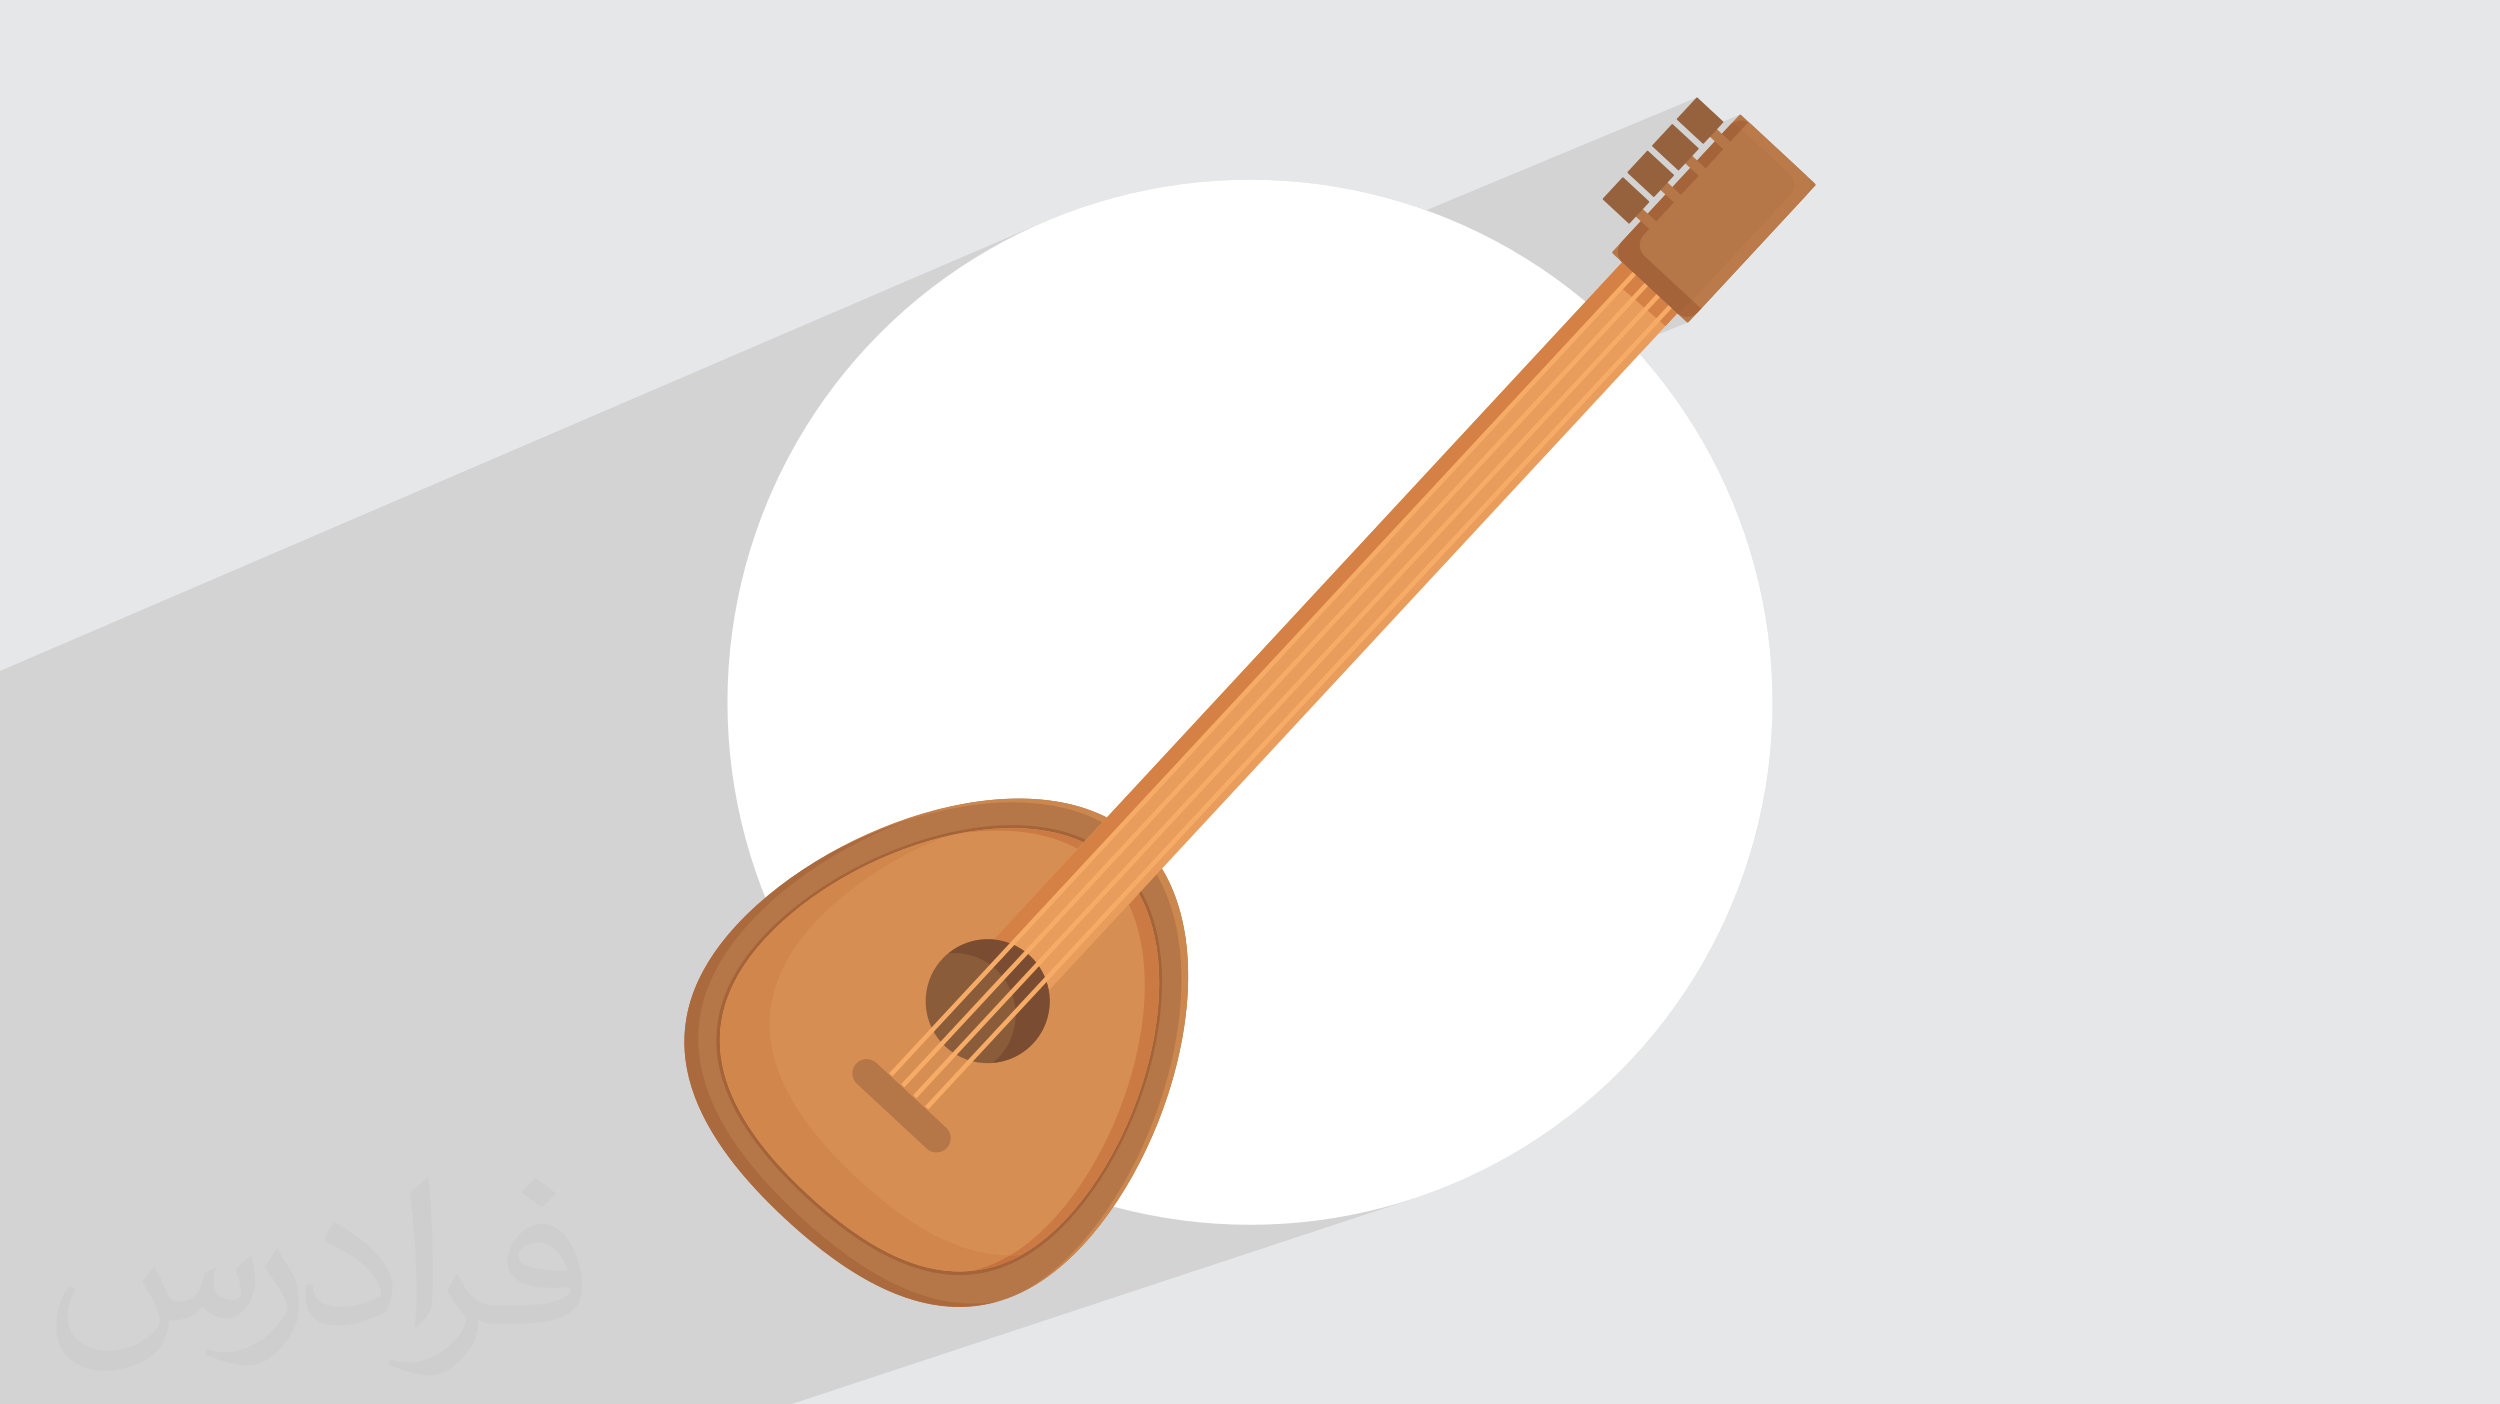
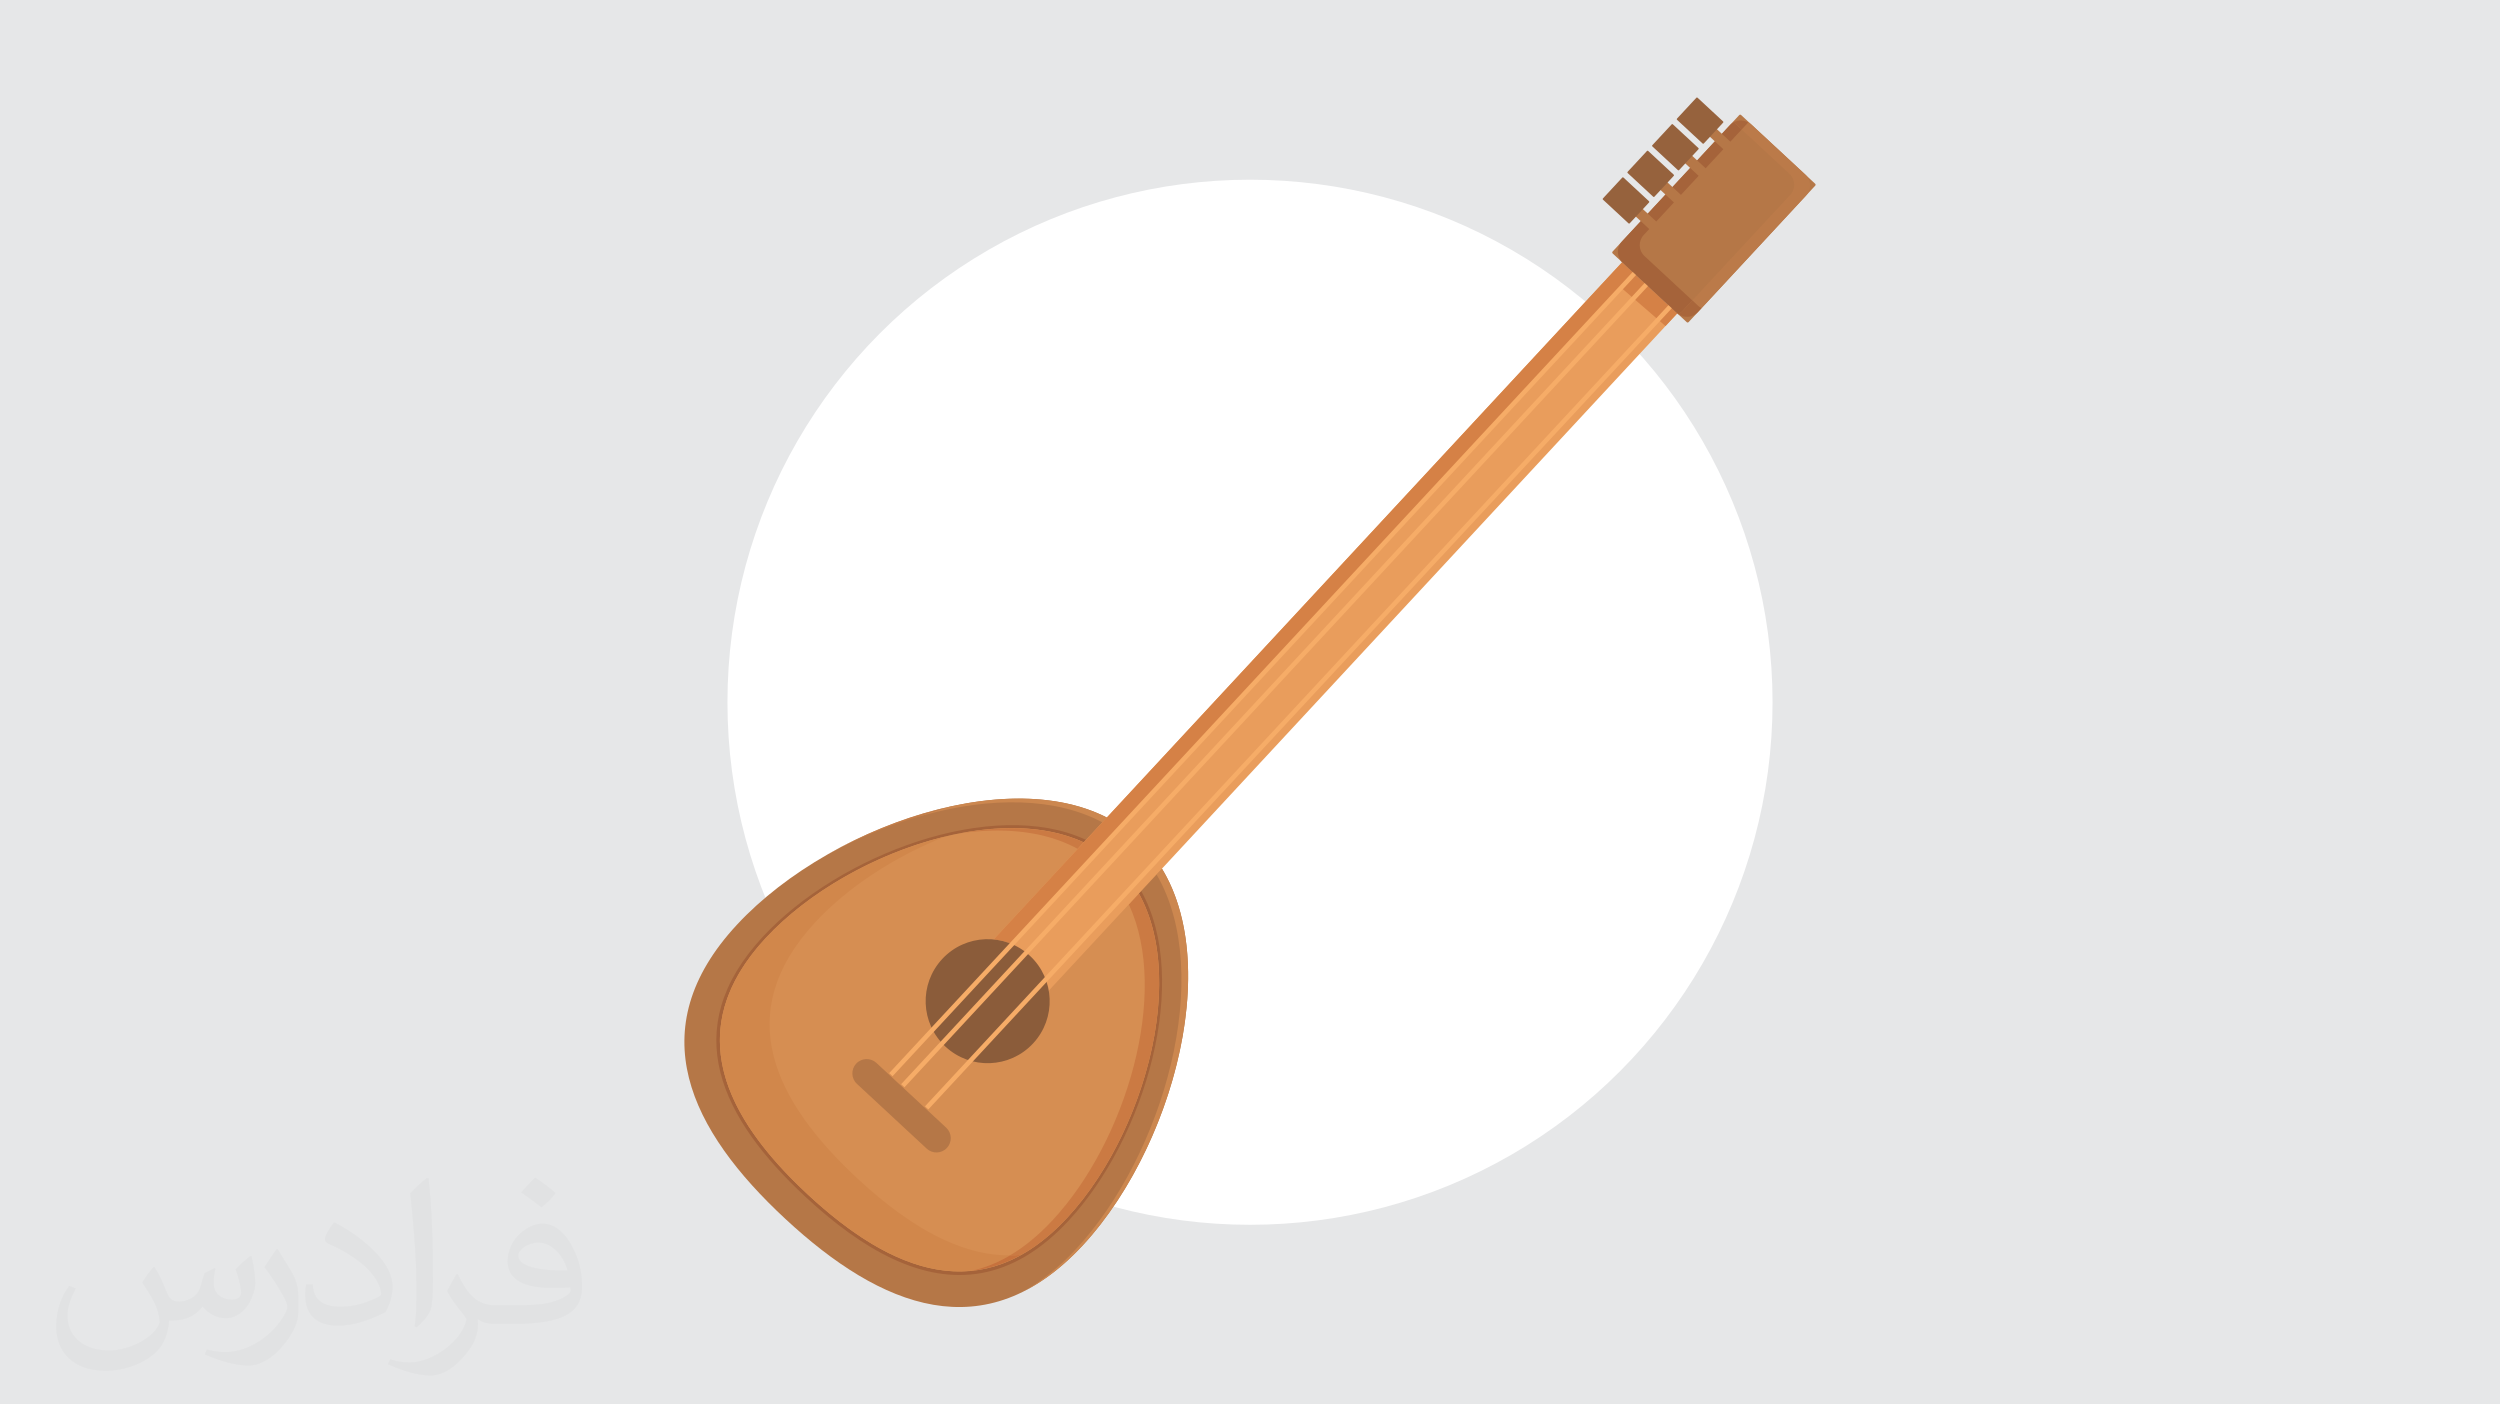
<svg xmlns="http://www.w3.org/2000/svg" xml:space="preserve" width="94.192mm" height="52.917mm" version="1.1" style="shape-rendering:geometricPrecision; text-rendering:geometricPrecision; image-rendering:optimizeQuality; fill-rule:evenodd; clip-rule:evenodd" viewBox="0 0 9404.92 5283.66">
  <defs>
    <style type="text/css">
   
    .fil3 {fill:white}
    .fil27 {fill:#FEF8F5;fill-rule:nonzero}
    .fil7 {fill:#FDE9D9;fill-rule:nonzero}
    .fil30 {fill:#F6AC67;fill-rule:nonzero}
    .fil5 {fill:#F3E9E3;fill-rule:nonzero}
    .fil16 {fill:#E99D5C;fill-rule:nonzero}
    .fil18 {fill:#EADBCF;fill-rule:nonzero}
    .fil22 {fill:#D58146;fill-rule:nonzero}
    .fil11 {fill:#D68E52;fill-rule:nonzero}
    .fil13 {fill:#D1874B;fill-rule:nonzero}
    .fil14 {fill:#CB7A43;fill-rule:nonzero}
    .fil8 {fill:#CC874F;fill-rule:nonzero}
    .fil25 {fill:#CA7D45;fill-rule:nonzero}
    .fil15 {fill:#C7723D;fill-rule:nonzero}
    .fil9 {fill:#C57D48;fill-rule:nonzero}
    .fil17 {fill:#C37542;fill-rule:nonzero}
    .fil21 {fill:#B96535;fill-rule:nonzero}
    .fil24 {fill:#B87140;fill-rule:nonzero}
    .fil19 {fill:#B9703F;fill-rule:nonzero}
    .fil28 {fill:#BB7A49;fill-rule:nonzero}
    .fil4 {fill:#B57747;fill-rule:nonzero}
    .fil6 {fill:#AB693E;fill-rule:nonzero}
    .fil29 {fill:#A9663B;fill-rule:nonzero}
    .fil10 {fill:#A5633A;fill-rule:nonzero}
    .fil12 {fill:#A05E37;fill-rule:nonzero}
    .fil20 {fill:#965430;fill-rule:nonzero}
    .fil31 {fill:#96623D;fill-rule:nonzero}
    .fil23 {fill:#8B5C3A;fill-rule:nonzero}
    .fil26 {fill:#7A4D32;fill-rule:nonzero}
    .fil2 {fill:#373435;fill-opacity:0.031}
    .fil1 {fill:#2B2A29;fill-opacity:0.102}
    .fil0 {fill:#E6E7E8}
   
  </style>
  </defs>
  <g id="Layer_x0020_1">
    <polygon class="fil0" points="-0,0 9404.92,0 9404.92,5283.66 -0,5283.66 " />
-     <polygon class="fil1" points="2972.87,5283.66 2593.96,5283.66 2573.49,5283.66 2563.18,5283.66 2380.48,5283.66 2365.98,5283.66 2355.2,5283.66 2346.61,5283.66 2329.4,5283.66 2324.35,5283.66 2295.65,5283.66 2295.39,5283.66 2294.7,5283.66 2294.44,5283.66 2294.42,5283.66 2294.17,5283.66 2294.14,5283.66 2293.87,5283.66 2293.6,5283.66 2293.28,5283.66 2291.98,5283.66 2159.18,5283.66 2134.75,5283.66 2134.34,5283.66 2133.9,5283.66 2133.49,5283.66 2133.07,5283.66 2132.89,5283.66 2132.65,5283.66 2083.7,5283.66 2053.44,5283.66 1990.92,5283.66 1990.91,5283.66 1989.85,5283.66 1983.78,5283.66 1976.63,5283.66 1953.56,5283.66 1952.22,5283.66 1952.19,5283.66 1950.85,5283.66 1950.84,5283.66 1949.49,5283.66 1949.48,5283.66 1948.39,5283.66 1948.13,5283.66 1948.12,5283.66 1946.75,5283.66 1946.73,5283.66 1945.37,5283.66 1945.36,5283.66 1944.01,5283.66 1943.98,5283.66 1902.37,5283.66 1902.35,5283.66 1900.96,5283.66 1900.95,5283.66 1899.56,5283.66 1899.55,5283.66 1898.72,5283.66 1898.15,5283.66 1898.14,5283.66 1896.74,5283.66 1895.32,5283.66 1888.28,5283.66 1842.61,5283.66 1842.54,5283.66 1812.91,5283.66 1811.54,5283.66 1803.68,5283.66 1799.23,5283.66 1796.97,5283.66 1795.84,5283.66 1795.58,5283.66 1793.4,5283.66 1787.96,5283.66 1772.15,5283.66 1771.64,5283.66 1764.17,5283.66 1757.71,5283.66 1756.19,5283.66 1748.18,5283.66 1743.72,5283.66 1742.2,5283.66 1740.16,5283.66 1739.8,5283.66 1732.11,5283.66 1729.66,5283.66 1724.01,5283.66 1715.91,5283.66 1715.52,5283.66 1707.78,5283.66 1701.28,5283.66 1699.63,5283.66 1691.46,5283.66 1687.93,5283.66 1687.47,5283.66 1683.26,5283.66 1675.03,5283.66 1672.64,5283.66 1666.79,5283.66 1658.52,5283.66 1658.21,5283.66 1650.22,5283.66 1643.68,5283.66 1641.89,5283.66 1633.55,5283.66 1632.13,5283.66 1632.04,5283.66 1629.11,5283.66 1625.2,5283.66 1616.8,5283.66 1614.47,5283.66 1608.41,5283.66 1599.97,5283.66 1599.77,5283.66 1591.52,5283.66 1584.98,5283.66 1583.06,5283.66 1575.54,5283.66 1574.55,5283.66 1570.13,5283.66 1566.04,5283.66 1557.52,5283.66 1555.23,5283.66 1548.94,5283.66 1540.38,5283.66 1540.28,5283.66 1531.76,5283.66 1525.23,5283.66 1523.15,5283.66 1514.52,5283.66 1510.14,5283.66 1505.86,5283.66 1497.18,5283.66 1494.98,5283.66 1488.47,5283.66 1479.76,5283.66 1279.37,5283.66 1278.77,5283.66 1209.43,5283.66 1206.27,5283.66 1187.59,5283.66 1163.92,5283.66 1130.51,5283.66 1110.7,5283.66 1071.92,5283.66 1013.27,5283.66 1001.44,5283.66 966.1,5283.66 965.86,5283.66 963.31,5283.66 958.29,5283.66 958.27,5283.66 957.67,5283.66 957.66,5283.66 957.34,5283.66 957.03,5283.66 956.72,5283.66 956.42,5283.66 956.13,5283.66 956.1,5283.66 956.09,5283.66 955.79,5283.66 955.49,5283.66 955.18,5283.66 954.88,5283.66 954.7,5283.66 954.55,5283.66 954.26,5283.66 953.96,5283.66 953.65,5283.66 953.35,5283.66 953.02,5283.66 952.72,5283.66 952.42,5283.66 952.11,5283.66 951.81,5283.66 951.51,5283.66 951.17,5283.66 950.87,5283.66 950.58,5283.66 950.57,5283.66 950.27,5283.66 950.26,5283.66 949.97,5283.66 949.66,5283.66 949.33,5283.66 949.03,5283.66 948.72,5283.66 948.42,5283.66 903.49,5283.66 901.64,5283.66 900.09,5283.66 891.87,5283.66 889.82,5283.66 888.88,5283.66 841.11,5283.66 835.53,5283.66 833.34,5283.66 832.54,5283.66 831.42,5283.66 829.57,5283.66 826.62,5283.66 773.52,5283.66 773.45,5283.66 773.2,5283.66 772.08,5283.66 770.71,5283.66 759.45,5283.66 758.72,5283.66 734.46,5283.66 734.28,5283.66 708.59,5283.66 706.8,5283.66 704.53,5283.66 679.92,5283.66 653.87,5283.66 644,5283.66 635.55,5283.66 615.68,5283.66 597.74,5283.66 578.7,5283.66 571.39,5283.66 546.04,5283.66 542.41,5283.66 513.64,5283.66 505.14,5283.66 485.8,5283.66 485.56,5283.66 449.26,5283.66 440.12,5283.66 431.91,5283.66 428.8,5283.66 381.06,5283.66 378.26,5283.66 377.54,5283.66 376.35,5283.66 374.8,5283.66 321.71,5283.66 313.69,5283.66 306.95,5283.66 267.33,5283.66 248.99,5283.66 239.8,5283.66 211.81,5283.66 183.64,5283.66 174.51,5283.66 159.03,5283.66 117.62,5283.66 110.07,5283.66 104.43,5283.66 51.03,5283.66 49.77,5283.66 46.31,5283.66 -0,5283.66 -0,5283.02 -0,5277.34 -0,5276.69 -0,5264.19 -0,5254.62 -0,5252.31 -0,5246.23 -0,5231.58 -0,5228.87 -0,5227.24 -0,5208.46 -0,5208.04 -0,5205.87 -0,5190.59 -0,5183.83 -0,5183.42 -0,5172.93 -0,5161.83 -0,5160.4 -0,5159.95 -0,5152.43 -0,5143.96 -0,5137.86 -0,5135.81 -0,5133.28 -0,5125.64 -0,5117.29 -0,5114.95 -0,5112.73 -0,5107.34 -0,5091.95 -0,5089.81 -0,5089.79 -0,5089.45 -0,5082.63 -0,5071.94 -0,5068.12 -0,5067.6 -0,5062.72 -0,5054.28 -0,5045.61 -0,5045.52 -0,5044.9 -0,5044.37 -0,5036.42 -0,5028.06 -0,5022.78 -0,5021.22 -0,5018.99 -0,5010.13 -0,5001.62 -0,5000.59 -0,4998.42 -0,4984.47 -0,4977.83 -0,4976.58 -0,4966.99 -0,4955.11 -0,4954.73 -0,4950.11 -0,4933.03 -0,4916.12 -0,4910.94 -0,4910.84 -0,4899.81 -0,4891.56 -0,4889.91 -0,4888.5 -0,4883.43 -0,4877.04 -0,4875.21 -0,4874.03 -0,4873.98 -0,4867.38 -0,4864.04 -0,4858.84 -0,4851.2 -0,4843.05 -0,4834.81 -0,4827.07 -0,4819.62 -0,4811.32 -0,4804.39 -0,4795.71 -0,4790.2 -0,4780.56 -0,4765.79 -0,4765.71 -0,4758.94 -0,4750.64 -0,4744.71 -0,4742.82 -0,4736.14 -0,4728.24 -0,4721.35 -0,4713.56 -0,4707.2 -0,4699.36 -0,4692.89 -0,4685.5 -0,4678.93 -0,4671.55 -0,4665.15 -0,4651.63 -0,4638.27 -0,4632.51 -0,4632.24 -0,4632.21 -0,4625.15 -0,4621.45 -0,4621.22 -0,4621 -0,4620.78 -0,4620.56 -0,4620.34 -0,4620.13 -0,4618.35 -0,4617.91 -0,4612.26 -0,4605.73 -0,4605.64 -0,4605.16 -0,4599.62 -0,4593 -0,4591 -0,4589.23 -0,4587.58 -0,4580.68 -0,4576.87 -0,4575.7 -0,4575.02 -0,4568.57 -0,4563.99 -0,4563.24 -0,4561.01 -0,4556.85 -0,4552.28 -0,4549.41 -0,4547.15 -0,4545.3 -0,4542.13 -0,4537.14 -0,4534.4 -0,4524.59 -0,4523.22 -0,4522.45 -0,4522.12 -0,4513.53 -0,4512.69 -0,4511.03 -0,4509.65 -0,4502.94 -0,4501.88 -0,4500.75 -0,4498.7 -0,4492.99 -0,4491.48 -0,4490.54 -0,4489.68 -0,4489.55 -0,4487.22 -0,4483.55 -0,4481.16 -0,4479.45 -0,4476.8 -0,4476.12 -0,4475.29 -0,4475.08 -0,4471.36 -0,4468.08 -0,4467.29 -0,4466.64 -0,4466.49 -0,4462.55 -0,4457.03 -0,4454.81 -0,4398.52 -0,4377.39 -0,3778.36 -0,3738.77 -0,3738.32 -0,3736.13 -0,3719.76 -0,3718.76 -0,3718.73 -0,3718.65 -0,3718.61 -0,3718.55 -0,3718.49 -0,3718.44 -0,3718.37 -0,3718.32 -0,3718.29 -0,3717.71 -0,3695.69 -0,3694.62 -0,3694.4 -0,3694.17 -0,3694.16 -0,3693.96 -0,3693.91 -0,3672.32 -0,3672.31 -0,3658.67 -0,3657.95 -0,3621.24 -0,3615.69 -0,3614.57 -0,3613.14 -0,3606.87 -0,3606.24 -0,3577.66 -0,3570.09 -0,3570.08 -0,3555.68 -0,3539.01 -0,3518.79 -0,3466.42 -0,3464.32 -0,3460.28 -0,3459.06 -0,3459.05 -0,3458.25 -0,3418.15 -0,3411.99 -0,3391.98 -0,3350.88 -0,3343.74 -0,3343.54 -0,3343.29 -0,3341.98 -0,3335.76 -0,3329.83 -0,3314.71 -0,3301.28 -0,3297.7 -0,3297.6 -0,3290.22 -0,3289.97 -0,3289.41 -0,3288.65 -0,3282.54 -0,3276.57 -0,3261.49 -0,3248.12 -0,3244.57 -0,3244.53 -0,3244.52 -0,3230.81 -0,3229.55 -0,3229.54 -0,3227.23 -0,3191.69 -0,3191.68 -0,3186.63 -0,3185.32 -0,3185.06 -0,3184.28 -0,3184.23 -0,3184.11 -0,3183.99 -0,3182.68 -0,3177.61 -0,3176.79 -0,3176.75 -0,3174.02 -0,3170.69 -0,3159.35 -0,3159.27 -0,3159.19 -0,3159.18 -0,3158.84 -0,3155.76 -0,3142.48 -0,3141.98 -0,3139.76 -0,3139.33 -0,3138.97 -0,3133.62 -0,3132.28 -0,3132.04 -0,3071.85 -0,3068.3 -0,3028.25 -0,3026.92 -0,3026.68 -0,2524.03 3937.28,830.51 4026.55,795.31 4117.89,764.4 4211.17,737.91 4306.28,715.97 4403.08,698.67 4501.47,686.17 4601.3,678.58 4702.46,676.03 4747.39,676.53 4792.08,678.03 4836.5,680.53 4880.65,684 4924.53,688.44 4968.12,693.84 5011.4,700.18 5054.38,707.47 5097.02,715.67 5139.34,724.79 5181.32,734.82 5222.94,745.73 5264.2,757.53 5305.08,770.19 5345.57,783.73 5365.37,790.83 6382.73,366.88 6383.26,366.7 6383.81,366.63 6384.36,366.66 6384.9,366.8 6385.41,367.05 6385.88,367.41 6482.46,457.04 6482.73,457.35 6544.53,431.78 6545.45,431.47 6546.4,431.34 6547.35,431.39 6548.29,431.63 6549.16,432.05 6549.97,432.65 6586.89,466.91 6587.04,467.05 6727.34,597.25 6828.66,691.26 6829.32,692.02 6829.81,692.88 6830.11,693.79 6830.24,694.74 6830.19,695.7 6829.95,696.63 6829.53,697.5 6828.92,698.31 6386.93,1174.59 6386.9,1174.63 6386.81,1174.73 6386.7,1174.85 6386.62,1174.94 6386.5,1175.06 6386.41,1175.16 6386.33,1175.25 6386.2,1175.39 6386.15,1175.44 6384.43,1177.3 6352.47,1211.74 6351.71,1212.4 6350.87,1212.89 6235.76,1258.67 6167.94,1331.75 6196.75,1364.67 6224.83,1398.24 6252.16,1432.43 6278.75,1467.24 6304.59,1502.66 6329.64,1538.65 6353.9,1575.24 6377.36,1612.38 6400.01,1650.08 6421.83,1688.32 6442.82,1727.1 6462.96,1766.38 6482.24,1806.18 6500.63,1846.45 6518.14,1887.22 6534.77,1928.45 6550.46,1970.15 6565.24,2012.27 6579.09,2054.84 6591.98,2097.82 6603.92,2141.22 6614.89,2185 6624.86,2229.17 6633.84,2273.7 6641.8,2318.59 6648.75,2363.83 6654.67,2409.4 6659.53,2455.29 6663.33,2501.49 6666.07,2547.99 6667.72,2594.78 6668.26,2641.83 6665.71,2742.99 6658.12,2842.83 6645.62,2941.21 6628.33,3038.01 6606.38,3133.12 6579.89,3226.41 6548.99,3317.74 6513.78,3407.01 6474.42,3494.09 6431,3578.85 6383.67,3661.18 6332.53,3740.93 6277.73,3818 6219.37,3892.27 6157.59,3963.59 6092.5,4031.87 6024.22,4096.96 5952.9,4158.74 5878.63,4217.1 5801.56,4271.9 5721.81,4323.04 5639.48,4370.37 5554.72,4413.79 5467.64,4453.15 5378.37,4488.35 5287.04,4519.26 " />
    <path class="fil2" d="M580.8 4766.34c17.95,27.21 29.6,53.36 40.96,82.43 8.45,16.91 12.93,48.09 52.57,48.09 11.61,0 28.28,-3.42 43.06,-11.61 16.63,-8.73 29.32,-21.94 35.94,-42l15.85 -53.36 38.57 -19.02 2.64 2.64c-5.27,20.09 -6.59,39.36 -6.59,54.43 0,44.63 38.57,61.56 69.22,61.56 17.95,0 34.09,-8.73 34.09,-25.11 0,-21.13 -8.98,-57.06 -20.62,-89.29 17.95,-17.95 35.94,-35.94 56.53,-50.47l3.17 1.6c8.98,38.04 14,75.56 14,100.66 0,24.57 -10.83,51.79 -19.81,69.49 -18.49,34.87 -51.25,62.62 -90.87,62.62 -30.1,0 -63.65,-15.07 -86.66,-43.06l-1.32 0c-21.66,26.96 -55.22,51.25 -108.86,51.25l-16.63 0c-2.64,35.41 -10.29,60.49 -21.94,82.95 -31.95,62.34 -126.81,106.47 -216.1,106.47 -124.17,0 -186.51,-71.59 -186.51,-166.96 0,-58.91 19.27,-113.6 48.88,-152.42l24.29 10.04c-18.49,35.41 -30.91,68.68 -30.91,101.45 0,89.29 72.66,131.83 156.4,131.83 77.68,0 173.83,-49.41 191.28,-106.72 -6.59,-62.62 -30.1,-91.93 -66.04,-148.99 10.83,-19.02 24.83,-38.04 42.28,-58.38l3.17 0 0 0 0 0 -0.02 -0.09zm1432.13 -336.04c26.15,16.39 51.79,35.66 76.87,57.85 -14,19.81 -31.45,37.79 -53.11,53.64 -25.11,-20.34 -50.19,-37.79 -75.84,-56.27 17.42,-19.55 34.62,-38.29 52.04,-55.22l0 0 0 0 0 0 0 0 0 0 0.03 0zm13.47 244.11c-42.28,0 -76.87,27.75 -76.87,48.34 0,44.13 84.53,57.85 185.72,57.31 -12.68,-51.79 -57.06,-105.68 -108.86,-105.68l0.01 0.03zm-94.86 236.19c54.96,0 103.04,-1.6 139.74,-10.83 40.96,-10.29 75.56,-30.91 75.56,-45.17 0,-3.7 0,-8.19 -1.32,-11.89 -22.98,2.11 -49.41,2.11 -72.38,2.11 -74.49,0 -131.55,-16.91 -154.02,-58.66 -5.55,-11.61 -9.51,-24.57 -9.51,-39.36 0,-40.43 17.42,-79.79 48.09,-107 25.61,-22.45 53.89,-36.44 82.67,-36.44 52.04,0 93.51,41.75 122.57,107.54 15.85,35.94 26.68,77.4 26.68,129.72 0,34.87 -9.51,64.19 -31.17,85.85 -40.43,39.11 -114.92,53.89 -229.04,53.89l-51.79 0 0 0 -13.47 0c-28.28,0 -48.62,-5.02 -64.72,-17.42l-2.64 0c0.79,6.59 1.32,12.93 1.32,19.02 0,25.61 -8.45,58.38 -25.61,84.53 -50.72,75.3 -105.68,108.04 -153.24,108.04 -48.09,0 -107,-18.49 -160.11,-42.54l9.51 -18.49c17.17,7.13 40.96,11.89 73.7,11.89 85.85,0 198.66,-82.43 212.66,-163 -3.17,-6.59 -8.98,-15.32 -17.17,-24.57 -25.11,-29.85 -40.96,-54.68 -55.75,-80.83 12.68,-25.11 24.29,-45.17 35.13,-63.4l4.49 -0.53c36.72,74.77 69.99,117.55 144.23,117.55l11.61 0 0 0 53.89 0 0 0 0 0 0 0 0 0 0 0 0.09 0.01zm-371.98 79c6.34,-34.34 6.87,-72.91 6.87,-108.86l0 -53.36c0,-99.6 -12.68,-244.36 -22.98,-338.68 17.95,-19.27 43.06,-42 62.87,-57.31l5.81 1.6c13.47,118.62 16.63,256 16.63,383.06 0,33.3 -1.32,65.79 -4.49,89.55 -1.85,30.1 -19.27,52.83 -56.53,87.7l-8.19 -3.7zm-382.8 -157.19c1.85,46.77 24.83,83.49 105.15,83.49 49.93,0 92.19,-12.93 138.96,-35.13 8.45,-3.7 12.93,-8.73 12.93,-12.93 0,-29.32 -22.45,-68.15 -60.23,-103.55 -36.72,-33.3 -85.34,-62.62 -130.76,-82.18 -15.6,-6.59 -20.62,-13.47 -20.62,-20.09 0,-13.47 17.95,-41.75 32.77,-62.09l5.02 -0.53c52.04,27.21 110.17,67.64 153.24,112.53 39.11,41.47 63.4,83.49 63.4,129.19 0,33.81 -10.29,65.51 -26.96,95.11 -57.06,28.79 -117.83,50.72 -178.06,50.72 -73.17,0 -123.1,-34.34 -123.1,-114.92 0,-8.73 0,-22.19 3.17,-39.64l25.11 0 0 0 0 0 0 0 0 0 0 0 -0.02 0zm-132.37 -132.9l45.45 73.45c16.63,27.21 32.23,56.81 32.23,103.55l0 59.7c0,48.34 -30.91,100.13 -80.83,151.38 -39.11,34.62 -73.7,49.41 -105.68,49.41 -47.55,0 -101.98,-14.79 -164.85,-41.75l7.13 -18.49c19.81,5.27 42.79,9.77 71.06,9.77 90.36,-0.53 182.8,-66.57 225.08,-147.15 5.02,-9.26 6.87,-17.95 6.87,-24.04 0,-9.26 -5.02,-19.55 -8.98,-28.79 -22.98,-43.31 -48.62,-82.95 -76.87,-119.68 14.79,-23.25 29.6,-45.7 45.7,-67.9l3.7 0.53 0 0 0 0 0 0 0 0 0 0 -0.02 0.01z" />
    <circle class="fil3" cx="4702.46" cy="2641.83" r="1965.8" />
    <g id="_1520604711984">
      <path class="fil4" d="M4072.97 4685.3c-366.22,394.64 -758.83,233.88 -1117.93,-99.37 -359.09,-333.23 -548.67,-712.76 -182.46,-1107.39 366.22,-394.62 1149.56,-654.9 1508.65,-321.66 359.1,333.25 157.95,1133.8 -208.25,1528.43z" />
      <path class="fil5" d="M2957.87 4588.54c-0.94,-0.86 -1.89,-1.75 -2.83,-2.62 -18.23,-16.91 -36.04,-33.96 -53.34,-51.11 17.3,17.15 35.11,34.2 53.34,51.11 0.95,0.88 1.89,1.76 2.83,2.62z" />
-       <path class="fil6" d="M3325.14 4847.9c-124.64,-57.78 -247.78,-148.82 -367.26,-259.36 -0.94,-0.86 -1.88,-1.74 -2.83,-2.62 -18.23,-16.91 -36.04,-33.96 -53.34,-51.11 -323.57,-320.7 -476.73,-681.7 -129.11,-1056.27 93.2,-100.44 213.39,-191.91 346.74,-267.12 99.78,-54.31 206.3,-99.49 313.88,-132.47 -234.44,84.72 -457.05,224.65 -608.39,387.72 -366.23,394.65 -176.63,774.17 182.45,1107.41 120.35,111.68 244.45,203.68 370.07,261.91 123.42,57.21 248.3,81.82 372.52,60.41 -141.37,39.53 -283.98,16.72 -424.73,-48.52z" />
      <path class="fil7" d="M4071.21 4687.19c0.05,-0.04 0.08,-0.08 0.13,-0.13 -0.04,0.05 -0.08,0.09 -0.13,0.13zm0.47 -0.49c0.15,-0.17 0.36,-0.4 0.52,-0.57 -0.17,0.19 -0.34,0.37 -0.52,0.57zm0.68 -0.74c0.2,-0.22 0.42,-0.44 0.62,-0.67 95.31,-102.7 179.43,-232.91 245.42,-375.2 -65.99,142.29 -150.11,272.5 -245.42,375.2 -0.2,0.23 -0.42,0.45 -0.62,0.67z" />
      <path class="fil8" d="M3853.81 4856.12c65.25,-37.09 130.05,-88.13 194.01,-157.03 327.86,-353.3 523.4,-1031.97 303.11,-1409.36l20.32 -21.9c162.17,267.28 109.78,691.52 -52.85,1042.26 -65.99,142.29 -150.11,272.5 -245.42,375.2 -0.2,0.23 -0.42,0.45 -0.62,0.67 -0.05,0.06 -0.1,0.11 -0.16,0.17 -0.16,0.17 -0.37,0.4 -0.52,0.57 -0.11,0.11 -0.23,0.24 -0.34,0.36 -0.05,0.05 -0.08,0.09 -0.13,0.13 -71.6,76.79 -144.23,131.66 -217.4,168.92zm-746.68 -1637.99c333.89,-192.62 753.8,-283.58 1038.29,-151.71 6.22,2.89 12.36,5.87 18.45,8.97l-16.8 18.12c-8.78,-4.64 -17.66,-9.06 -26.71,-13.25 -190.46,-88.29 -441.69,-76.54 -687.14,-1.3 46.36,-16.76 93.17,-31.34 139.99,-43.52 -155.05,34.32 -311.92,95.93 -453.87,175.99 -4.08,2.23 -8.15,4.45 -12.2,6.7z" />
      <path class="fil9" d="M3119.33 3211.43c141.96,-80.06 298.83,-141.68 453.87,-175.99 -46.82,12.18 -93.63,26.76 -139.99,43.52 -107.59,32.98 -214.11,78.16 -313.88,132.47z" />
      <path class="fil10" d="M3360.25 4736.62c-111.65,-51.75 -221.91,-133.69 -328.86,-232.96 -317.75,-294.85 -485.5,-630.7 -161.47,-979.9 287.65,-309.96 866.19,-526.26 1214.75,-364.69 0.36,0.17 0.7,0.33 1.06,0.5l-8.74 9.42c-331.49,-152.8 -873.06,40.04 -1165.15,327.83 -0.04,0.04 -0.07,0.06 -0.11,0.11 -0.02,0.02 -0.04,0.03 -0.06,0.05 -10.63,10.49 -20.94,21.09 -30.89,31.81 -57.07,61.51 -98.67,122.59 -126.7,183.09 -128.83,278.04 28.64,543.95 285.81,782.61l0 0 0 0c105.39,97.8 214.09,178.56 324.1,229.56 216.88,100.54 438.9,85.4 650.77,-142.91l0 0c83.11,-89.55 156.47,-203.08 214.02,-327.18 138.53,-298.79 185.32,-658.77 55.59,-892.53l8.74 -9.43c188.07,335.37 15.45,929.29 -272.51,1239.6 -214.97,231.64 -440.3,247.02 -660.35,145.01z" />
      <path class="fil11" d="M4014.77 4581.14c-319.36,344.14 -661.73,203.96 -974.87,-86.65 -313.14,-290.59 -478.47,-621.56 -159.11,-965.69 319.36,-344.12 1002.45,-571.11 1315.59,-280.5 313.15,290.59 137.74,988.72 -181.61,1332.83z" />
      <path class="fil12" d="M2754.09 3711.89c28.03,-60.5 69.62,-121.59 126.7,-183.09 9.95,-10.72 20.26,-21.32 30.89,-31.81 -10.64,10.5 -20.94,21.1 -30.89,31.82 -57.07,61.51 -98.67,122.58 -126.7,183.08zm157.65 -214.95c0.04,-0.05 0.07,-0.07 0.11,-0.11 -0.02,0.02 -0.09,0.09 -0.11,0.11z" />
      <path class="fil13" d="M3363.35 4723.53c-109.78,-50.89 -218.28,-131.43 -323.45,-229.03l0 0 0 0c-257.17,-238.66 -414.65,-504.56 -285.81,-782.61 28.03,-60.5 69.62,-121.58 126.7,-183.08 9.95,-10.72 20.25,-21.32 30.89,-31.82 0.01,-0.01 0.05,-0.05 0.06,-0.05 0.02,-0.02 0.09,-0.09 0.11,-0.11 162.82,-160.38 403.15,-290.93 641.38,-348.92 -187.67,74.95 -363.28,189.12 -485.51,320.84 -319.35,344.13 -154.03,675.11 159.12,965.69 105.21,97.64 213.72,178.2 323.54,229.1 82.5,38.24 165.73,59.76 248.86,59.25 -47.19,27.82 -94.68,46.64 -142.3,57.48 -97.98,10.18 -196.3,-11.64 -293.59,-56.74z" />
      <path class="fil14" d="M3656.55 4780.35c0.13,-0.03 0.25,-0.06 0.38,-0.08 61.79,-6.42 123.42,-25.58 184.59,-59.68 -14.08,1.4 -28.19,2.12 -42.29,2.2 54.24,-31.99 108.09,-75.87 161.31,-133.2 274.22,-295.51 442.3,-852.07 286.05,-1187.44l37.78 -40.72c129.73,233.76 82.94,593.74 -55.59,892.53 -57.54,124.1 -130.9,237.63 -214.02,327.18l0 0c-117.17,126.25 -237.44,186.85 -358.22,199.21zm-39.05 -1646.19c166.97,-31.33 329.36,-24.9 459.43,34.9l-22.67 24.42c-9.66,-5.33 -19.55,-10.32 -29.62,-14.99 -116.3,-53.91 -258.73,-64.8 -407.15,-44.33z" />
      <path class="fil15" d="M3656.93 4780.27c47.63,-10.84 95.12,-29.67 142.3,-57.48 14.1,-0.08 28.21,-0.8 42.29,-2.2 -61.17,34.1 -122.8,53.26 -184.59,59.68z" />
      <polygon class="fil16" points="3940.23,3732.26 3732.87,3539.83 6102.4,986.48 6309.78,1178.92 " />
      <path class="fil17" d="M3738.08 3534.2l316.19 -340.71c0.01,0.01 -0.01,0 0.01,0l-316.19 340.71 -0.01 0z" />
-       <polygon class="fil18" points="4163.88,3075.39 4163.87,3075.38 6102.41,986.47 6206.09,1082.7 6309.78,1178.92 6102.4,986.48 " />
      <path class="fil10" d="M4085.74 3159.58l-0.01 0 61.33 -66.07 0 0 -61.32 66.07zm78.12 -84.19l0 0 0 0 0.01 0.01 -0.01 -0.01z" />
      <polygon class="fil19" points="4147.06,3093.51 4147.06,3093.51 4163.87,3075.38 4163.87,3075.38 " />
      <polygon class="fil20" points="4077,3168.99 4085.73,3159.58 4085.74,3159.58 4077,3168.99 " />
      <polygon class="fil17" points="4076.94,3169.06 4077,3168.99 4077,3168.99 4076.95,3169.06 " />
      <path class="fil21" d="M4054.28 3193.49c-0.02,0 0,0.01 -0.01,0l22.67 -24.42 0.01 0 -22.67 24.42z" />
      <path class="fil22" d="M3738.09 3534.2l316.19 -340.71 22.67 -24.42 0.05 -0.07 8.75 -9.42 61.32 -66.07 16.8 -18.12 0.01 0.01 1938.53 -2088.92 207.38 192.44 -44.21 47.64 -162.7 -140.68 -2290.51 2468.19c-23.72,-10.81 -48.85,-17.42 -74.26,-19.87z" />
      <path class="fil23" d="M3886.58 3925.13c-87.66,94.46 -235.26,99.96 -329.71,12.3 -94.46,-87.64 -99.97,-235.25 -12.32,-329.71 87.65,-94.43 235.27,-99.95 329.71,-12.3 94.45,87.65 99.96,235.26 12.32,329.71z" />
      <path class="fil24" d="M3884.35 3927.49c0.03,-0.02 0.06,-0.06 0.08,-0.09 -0.02,0.03 -0.05,0.05 -0.08,0.09zm0.19 -0.2c0.68,-0.71 1.37,-1.45 2.04,-2.17 0.6,-0.64 1.2,-1.3 1.79,-1.94 -0.59,0.64 -1.19,1.3 -1.79,1.94 -0.68,0.73 -1.36,1.46 -2.04,2.17zm42.77 -62.75c20.15,-43.48 26.12,-91.71 18.16,-137.91l0 -0.01c7.96,46.21 1.99,94.45 -18.16,137.92z" />
      <path class="fil25" d="M3945.47 3726.64c-8.4,-48.65 -32.23,-95.05 -71.21,-131.22 38.99,36.17 62.82,82.56 71.21,131.21l0 0.01z" />
-       <path class="fil26" d="M3733.72 3998.29c8.52,-6.9 17.14,-13.59 24.82,-21.87 87.65,-94.44 82.14,-242.06 -12.31,-329.7 -18.18,-16.88 -38.33,-30.21 -59.64,-40.09 -36.96,-17.13 -77.43,-23.88 -117.2,-20.78 69.86,-56.63 165.23,-67.74 244.7,-30.89 21.49,9.95 41.83,23.43 60.17,40.46l0 0c38.98,36.18 62.81,82.57 71.21,131.22 7.96,46.2 1.99,94.43 -18.16,137.91 -9.69,20.9 -22.67,40.7 -38.94,58.64 -0.59,0.64 -1.19,1.3 -1.79,1.94 -0.67,0.72 -1.36,1.46 -2.04,2.17 -0.03,0.04 -0.07,0.08 -0.11,0.11 -0.02,0.03 -0.05,0.07 -0.08,0.09 -41.22,43.19 -95.27,66.5 -150.63,70.79z" />
      <path class="fil4" d="M6345.43 1211.99l-278.69 -258.6c-2.02,-1.88 -2.14,-5.02 -0.26,-7.04l476.45 -513.42c1.88,-2.01 5.03,-2.14 7.05,-0.27l278.68 258.62c2.02,1.88 2.14,5.02 0.28,7.04l-476.46 513.42c-1.89,2.02 -5.03,2.14 -7.05,0.25z" />
      <path class="fil27" d="M6727.35 597.26l-140.59 -130.47c0.19,0.18 0.4,0.36 0.59,0.54l140 129.93z" />
      <path class="fil28" d="M6386.13 1175.43c0.02,-0.01 0.03,-0.04 0.04,-0.04 -0.01,0 -0.02,0.03 -0.04,0.04zm0.17 -0.18c0.03,-0.03 0.07,-0.06 0.1,-0.09 -0.03,0.03 -0.07,0.06 -0.1,0.09zm0.19 -0.19c0.04,-0.03 0.07,-0.09 0.11,-0.12 -0.04,0.03 -0.07,0.09 -0.11,0.12zm0.2 -0.21c0.04,-0.03 0.07,-0.07 0.1,-0.12 -0.03,0.05 -0.06,0.09 -0.1,0.12zm0.22 -0.22c0.02,-0.03 0.04,-0.06 0.06,-0.08 -0.02,0.02 -0.04,0.05 -0.06,0.08zm14.39 -15.52c-3.66,-2.1 -7.56,-3.59 -10.79,-6.59l-24.14 -22.41 368.53 -397.13c21.02,-22.67 19.71,-58.04 -2.95,-79.08l-179.81 -166.86 24.42 -26.31c-1.47,-0.84 -2.95,-1.6 -4.45,-2.3 -8.59,-3.98 -17.9,-5.77 -27.05,-5.31 9.58,-0.92 19.32,0.61 28.23,4.74 4.78,2.22 9.32,5.17 13.47,8.91l140.59 130.47 63.97 59.36c22.64,21.01 23.95,56.39 2.94,79.06l-392.96 423.44z" />
      <path class="fil18" d="M6308.43 1177.66c-0.12,-0.1 -0.24,-0.21 -0.36,-0.32l-76.89 -71.38 77.25 71.7zm83.33 -8.28l9.55 -10.26 0 0 -9.55 10.26zm-112.03 -452.83l228.54 -246.27c0.08,-0.1 0.18,-0.2 0.29,-0.31l-228.83 246.58z" />
      <path class="fil10" d="M6322.61 1187.1c-5.06,-2.35 -9.86,-5.48 -14.18,-9.45l-77.25 -71.7 -127.08 -117.9c-22.65,-21.03 -23.96,-56.41 -2.95,-79.07l178.58 -192.44 228.83 -246.58c10,-10.62 23.09,-16.17 36.49,-16.83 -8.16,0.78 -16.19,3.33 -23.49,7.59 2.09,1.45 4.49,2.14 6.41,3.91l24.16 22.42 -368.55 397.13c-21.03,22.65 -19.69,58.04 2.95,79.06l179.83 166.88 -38.57 41.58c-3.88,4.16 -8.63,6.84 -13.31,9.56 2.87,2.01 5.84,3.71 8.93,5.15 20.83,9.65 45.9,6.23 62.73,-10.97 -16.94,17.34 -42.56,21.39 -63.52,11.67zm63.56 -11.71c0.05,-0.04 0.09,-0.1 0.13,-0.14 -0.04,0.04 -0.08,0.1 -0.13,0.14zm0.23 -0.23c0.03,-0.04 0.05,-0.06 0.09,-0.1 -0.04,0.04 -0.06,0.06 -0.09,0.1zm0.2 -0.22c0.03,-0.02 0.06,-0.06 0.09,-0.09 -0.03,0.03 -0.06,0.07 -0.09,0.09zm0.19 -0.21c0.05,-0.03 0.08,-0.07 0.12,-0.1 -0.04,0.03 -0.07,0.07 -0.12,0.1zm0.18 -0.18c0.06,-0.07 0.12,-0.12 0.18,-0.18l14.15 -15.26c0,0 0,0 0.01,0l-9.55 10.26 -4.61 4.99c-0.06,0.06 -0.12,0.11 -0.18,0.18z" />
      <path class="fil29" d="M6323.41 1186.4c-3.09,-1.44 -6.06,-3.15 -8.93,-5.15 4.68,-2.72 9.43,-5.39 13.31,-9.56l38.57 -41.58 24.14 22.41c3.24,3 7.13,4.49 10.79,6.59l-14.15 15.26c-0.06,0.06 -0.12,0.11 -0.18,0.18 -0.02,0.02 -0.04,0.05 -0.06,0.08 -0.04,0.03 -0.07,0.07 -0.12,0.1 -0.03,0.05 -0.06,0.09 -0.1,0.12 -0.03,0.03 -0.06,0.07 -0.09,0.09 -0.04,0.03 -0.07,0.09 -0.11,0.12 -0.04,0.04 -0.06,0.06 -0.09,0.1 -0.03,0.03 -0.07,0.06 -0.1,0.09 -0.04,0.04 -0.08,0.1 -0.13,0.14 -0.01,0 -0.02,0.03 -0.04,0.04 -16.82,17.2 -41.9,20.62 -62.73,10.97zm228.73 -699.35l-24.16 -22.42c-1.92,-1.78 -4.32,-2.47 -6.41,-3.91 7.31,-4.25 15.34,-6.81 23.49,-7.59 9.15,-0.46 18.46,1.33 27.05,5.31 1.51,0.7 2.99,1.46 4.45,2.3l-24.42 26.31z" />
      <polygon class="fil30" points="3357.73,4048.7 3345.12,4037.01 6141.96,1023.17 6154.57,1034.87 " />
      <polygon class="fil30" points="3402.58,4090.35 3389.99,4078.65 6186.84,1064.84 6199.43,1076.53 " />
-       <polygon class="fil30" points="3447.46,4131.98 3434.86,4120.28 6231.71,1106.46 6244.32,1118.16 " />
      <polygon class="fil30" points="3492.33,4173.62 3479.73,4161.93 6276.58,1148.11 6289.18,1159.81 " />
      <path class="fil4" d="M3486.33 4321.18l-262.56 -243.68c-21.8,-20.22 -23.07,-54.31 -2.84,-76.1 20.21,-21.79 54.29,-23.06 76.08,-2.83l262.58 243.67c21.8,20.23 23.07,54.3 2.84,76.08 -20.22,21.81 -54.29,23.08 -76.1,2.86z" />
      <polygon class="fil4" points="6546.61,620.27 6399.78,484.01 6426.11,455.65 6572.92,591.89 " />
      <path class="fil31" d="M6405.36 540.12l-96.58 -89.62c-1.18,-1.1 -1.23,-2.92 -0.15,-4.09l73.17 -78.84c1.09,-1.18 2.92,-1.25 4.08,-0.16l96.57 89.62c1.17,1.1 1.24,2.93 0.15,4.08l-73.16 78.86c-1.09,1.16 -2.91,1.23 -4.08,0.15z" />
      <polygon class="fil4" points="6453.7,720.36 6306.88,584.13 6333.2,555.76 6480.02,692 " />
      <path class="fil31" d="M6312.46 640.22l-96.58 -89.62c-1.17,-1.09 -1.23,-2.93 -0.14,-4.08l73.17 -78.85c1.08,-1.18 2.91,-1.25 4.08,-0.15l96.57 89.61c1.18,1.09 1.25,2.94 0.16,4.1l-73.17 78.85c-1.09,1.16 -2.93,1.23 -4.09,0.14z" />
      <polygon class="fil4" points="6360.79,820.48 6213.99,684.22 6240.31,655.86 6387.12,792.12 " />
      <path class="fil31" d="M6219.56 740.34l-96.57 -89.62c-1.19,-1.1 -1.25,-2.94 -0.16,-4.09l73.19 -78.85c1.08,-1.18 2.92,-1.25 4.07,-0.16l96.57 89.63c1.18,1.08 1.25,2.91 0.16,4.08l-73.18 78.86c-1.09,1.17 -2.92,1.24 -4.08,0.15z" />
      <polygon class="fil4" points="6267.91,920.59 6121.08,784.32 6147.41,755.97 6294.22,892.21 " />
      <path class="fil31" d="M6126.65 840.43l-96.57 -89.61c-1.17,-1.1 -1.24,-2.93 -0.14,-4.09l73.17 -78.85c1.1,-1.18 2.92,-1.24 4.09,-0.15l96.58 89.62c1.17,1.09 1.24,2.93 0.15,4.09l-73.19 78.85c-1.08,1.16 -2.92,1.24 -4.09,0.14z" />
    </g>
  </g>
</svg>